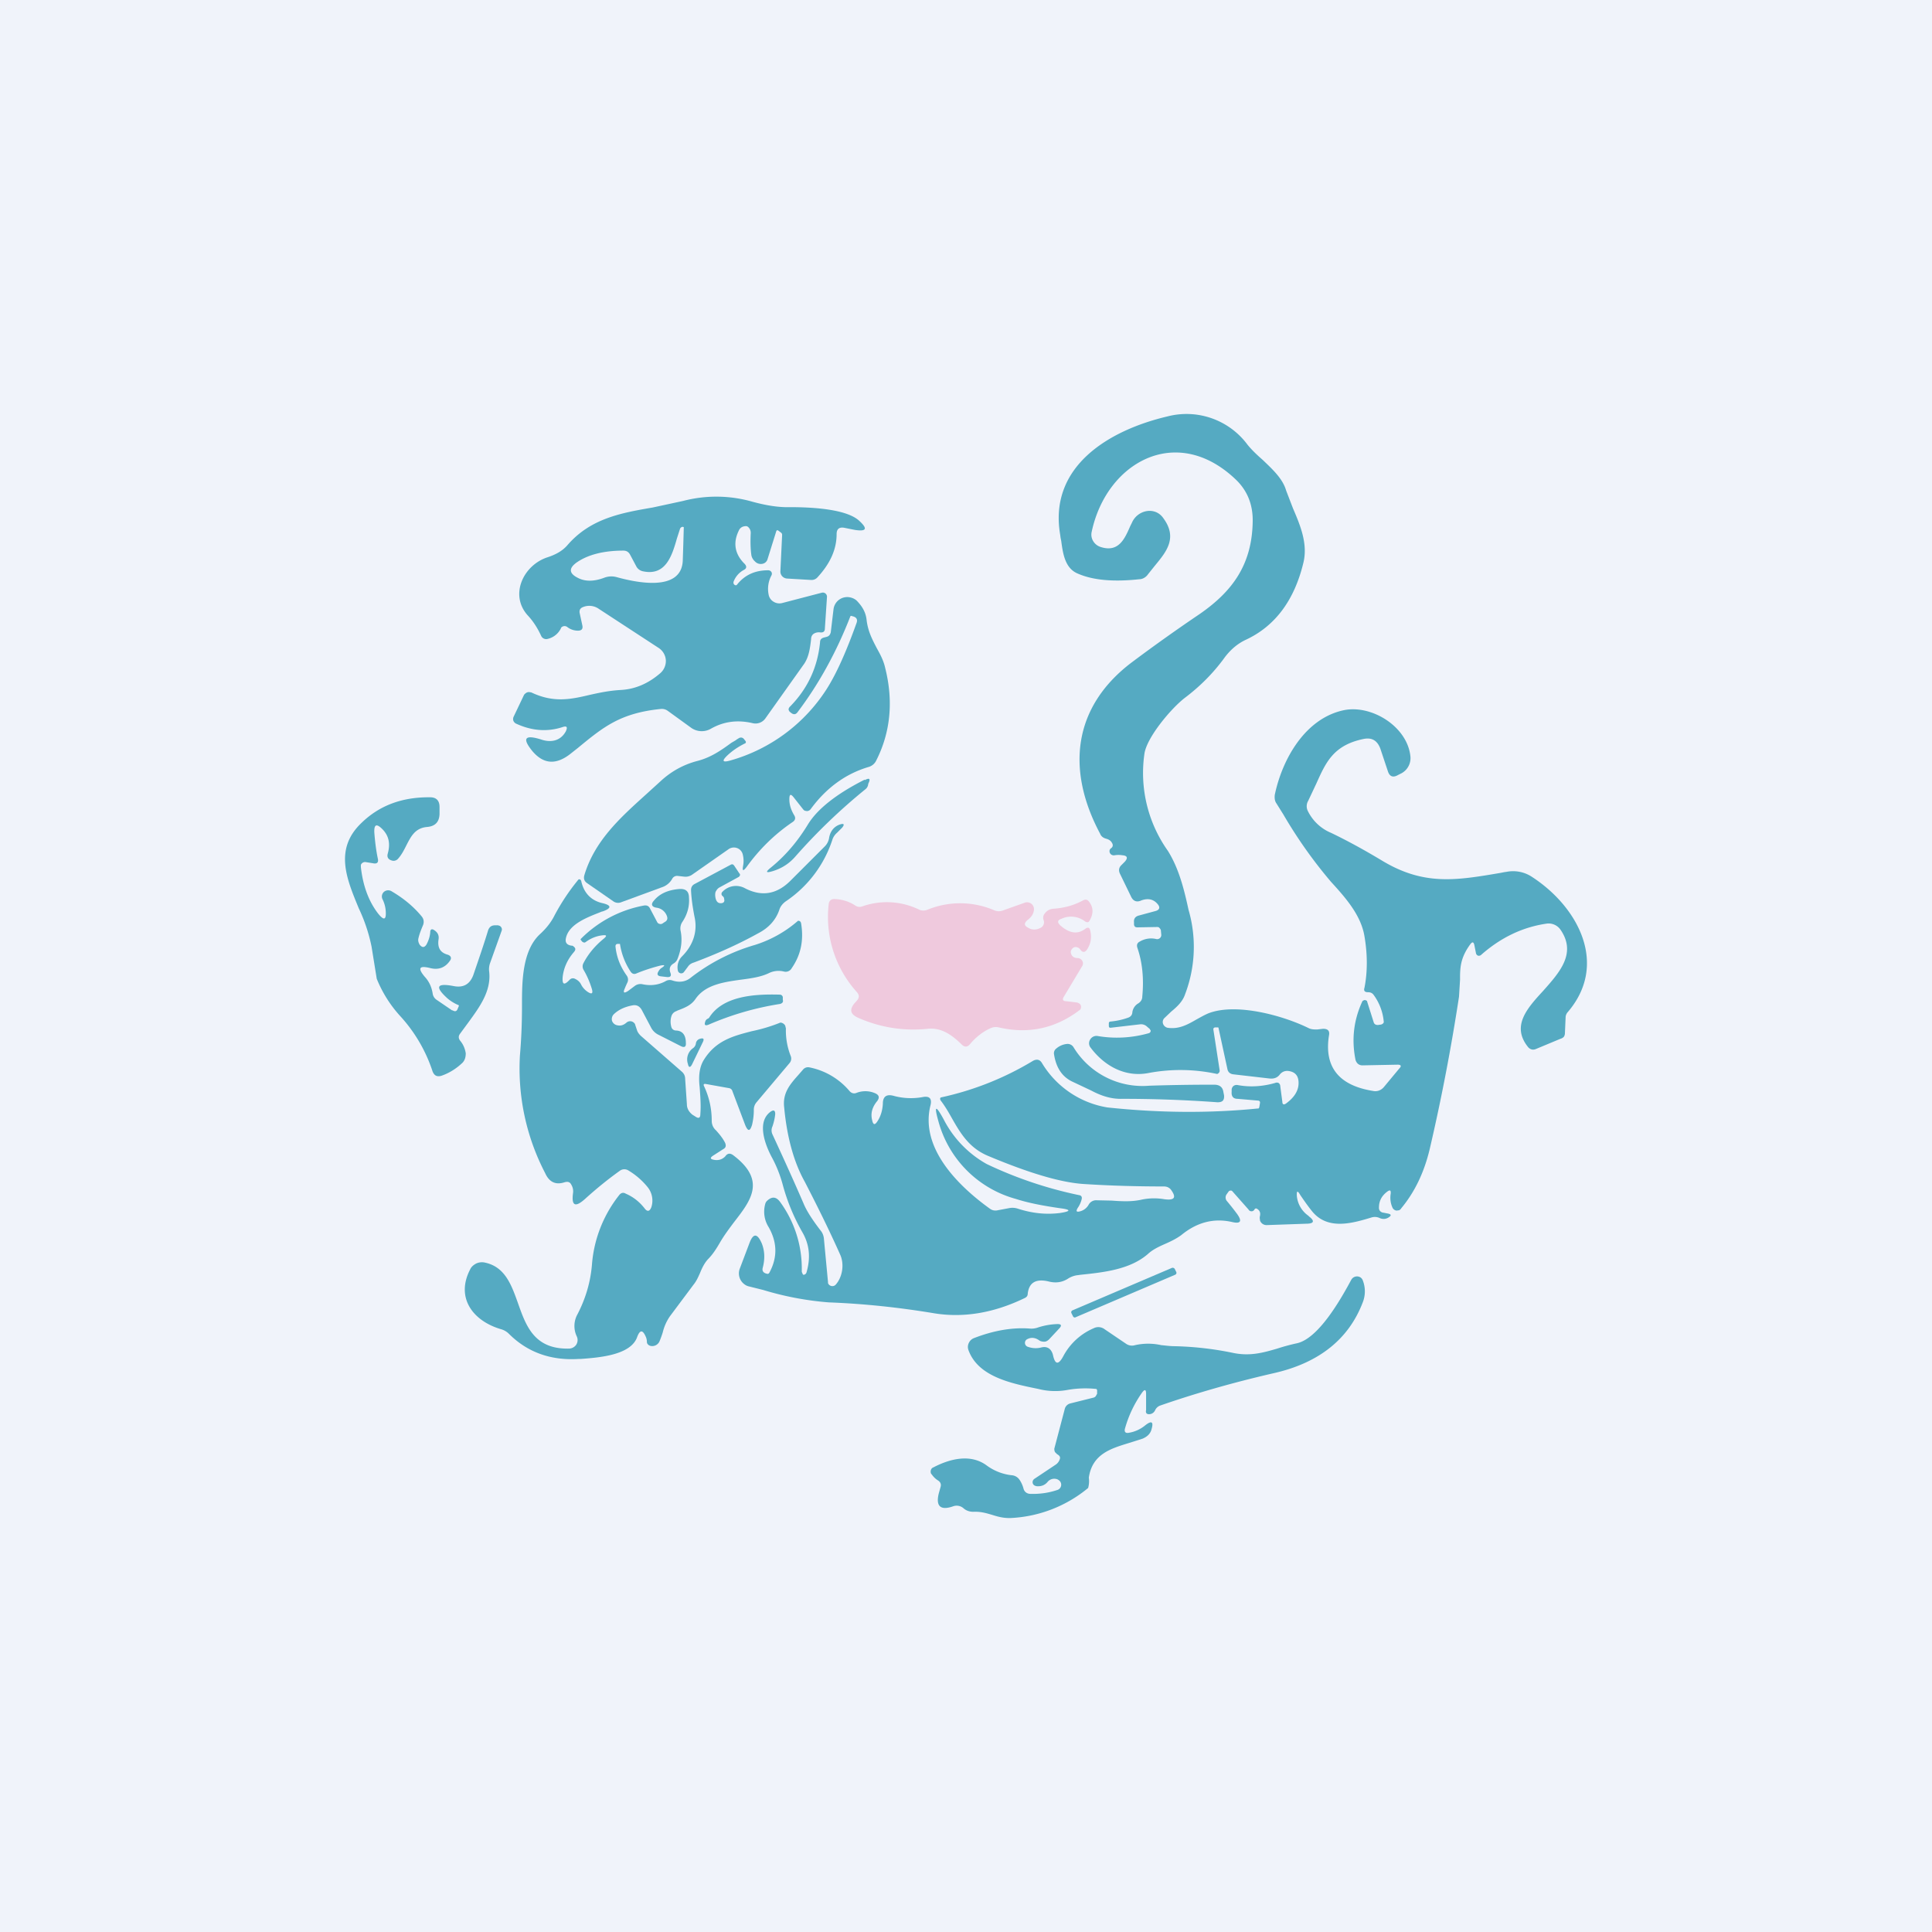
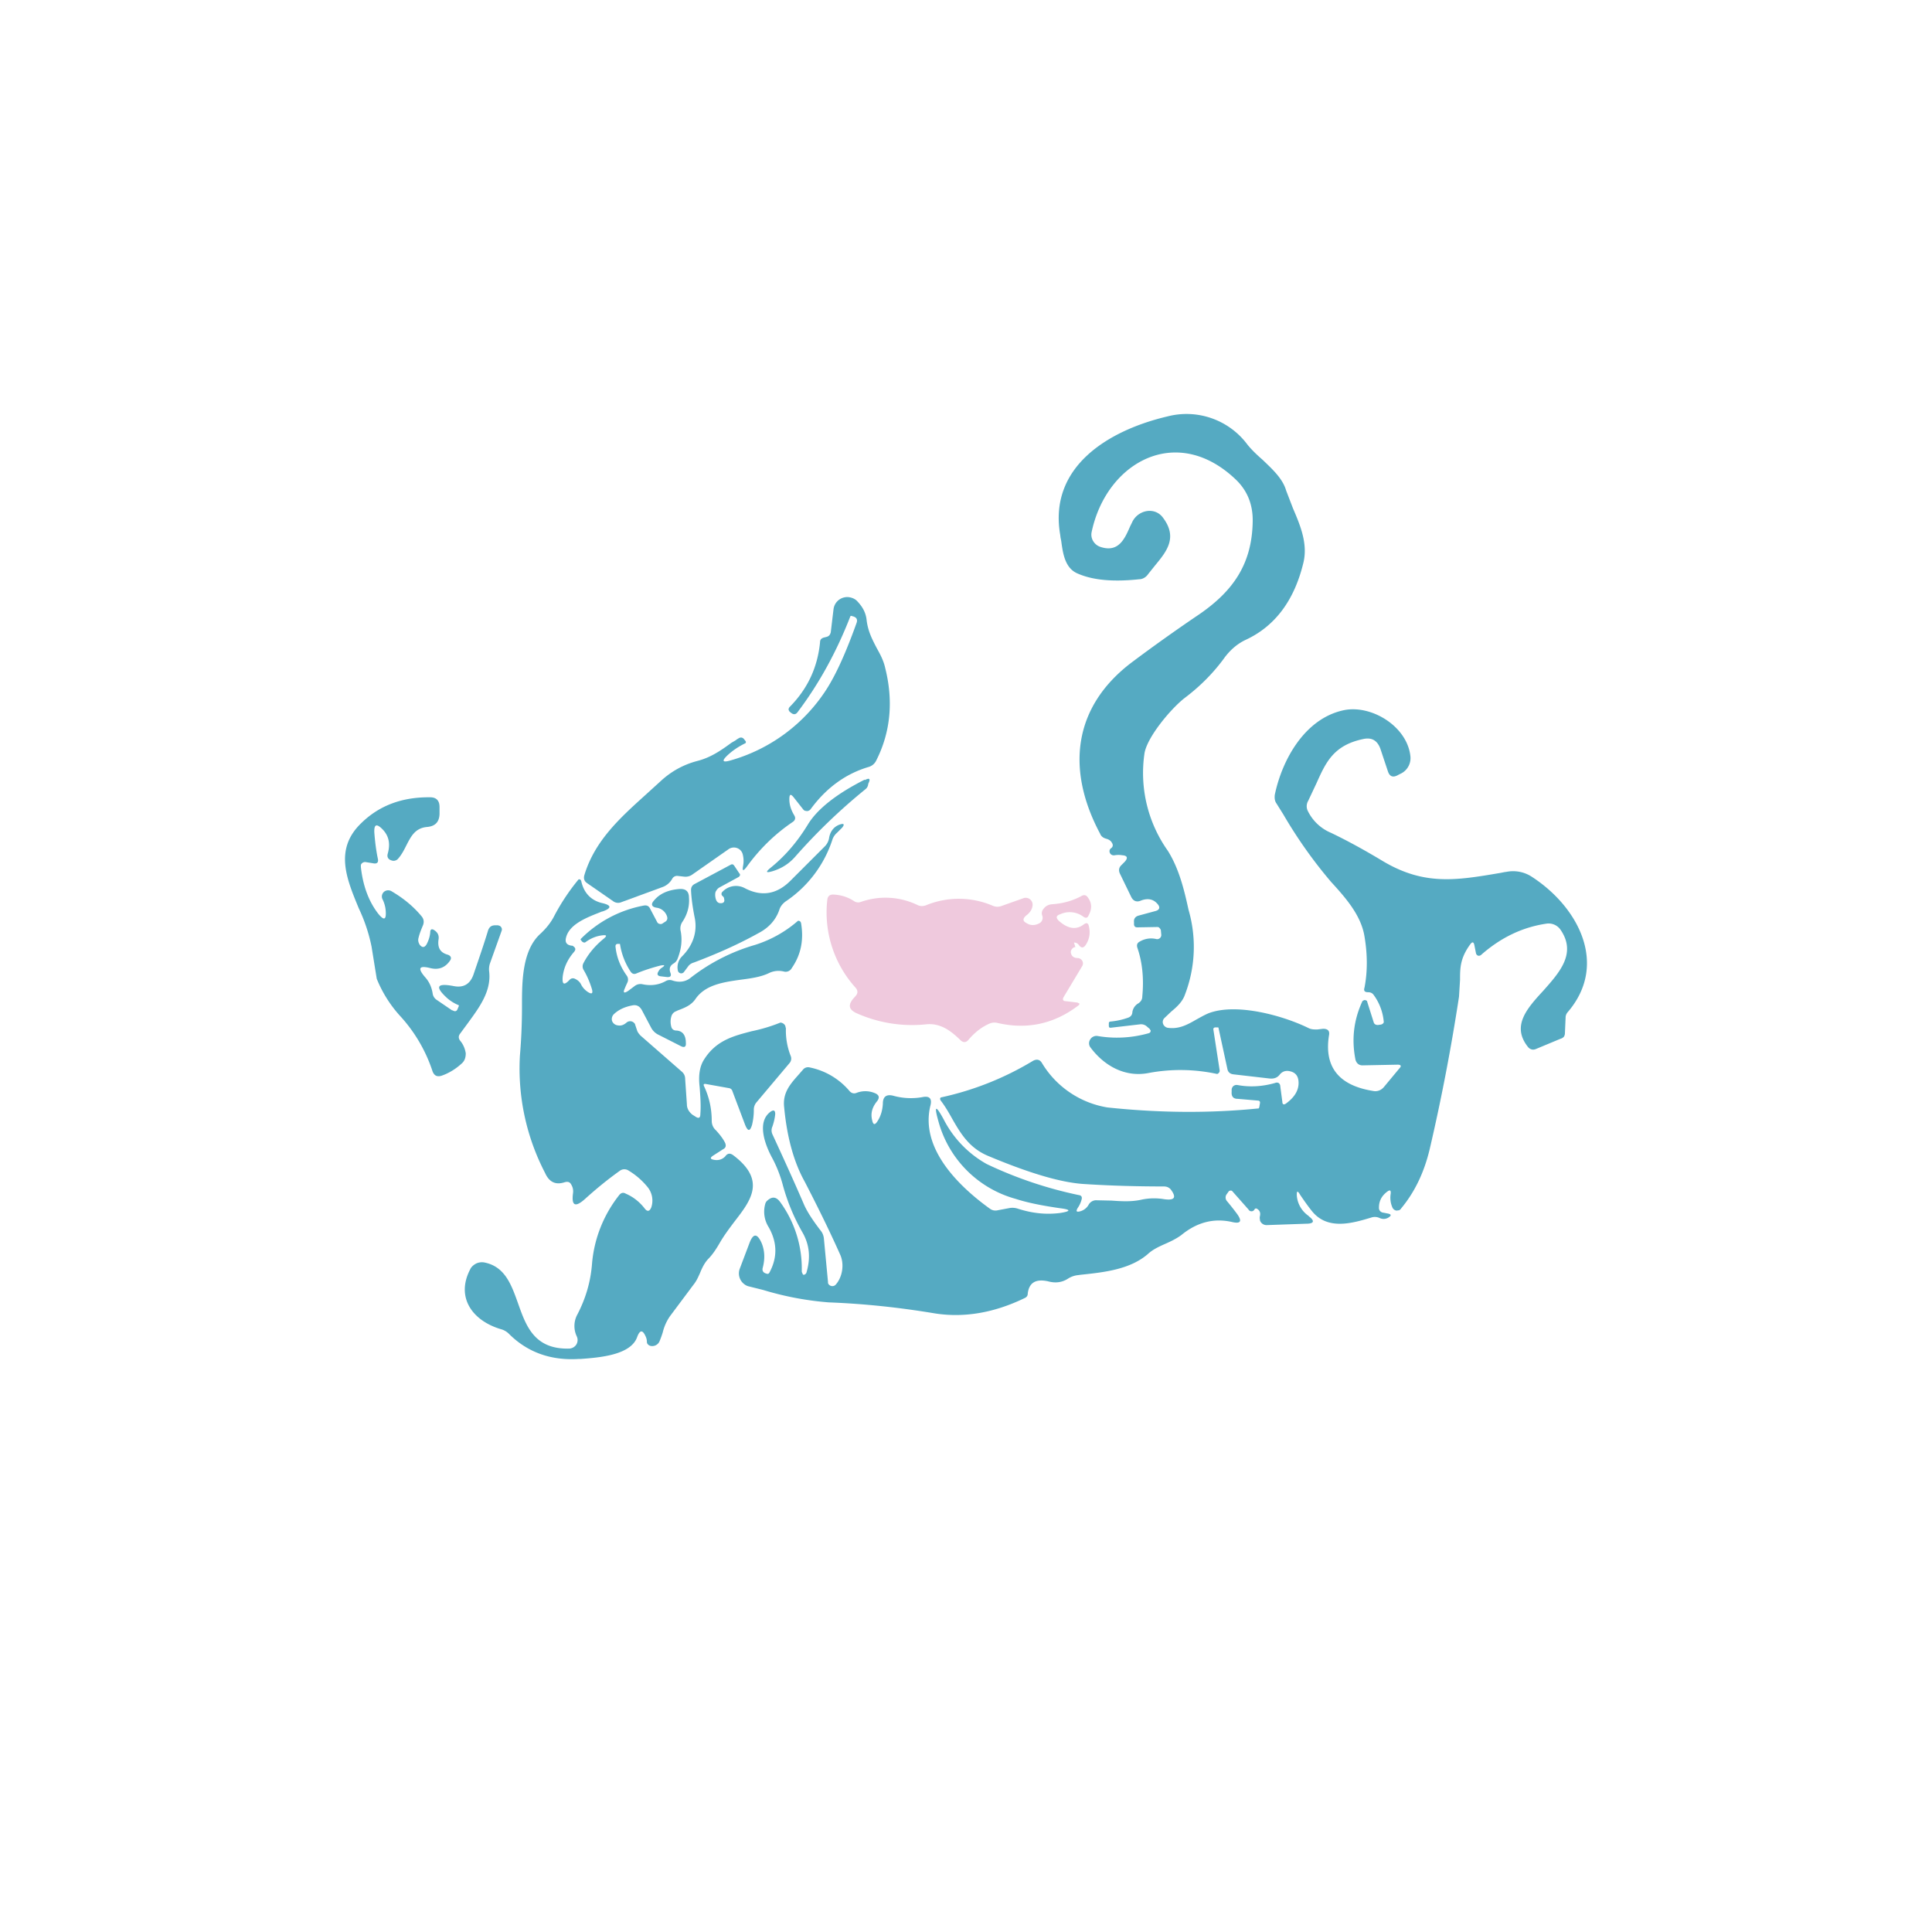
<svg xmlns="http://www.w3.org/2000/svg" width="56" height="56" viewBox="0 0 56 56">
-   <path fill="#F0F3FA" d="M0 0h56v56H0z" />
-   <path d="M31.17 27.45a.14.14 0 0 0-.1.06.13.13 0 0 0-.03.11c.02.1.09.15.2.15a.16.16 0 0 1 .13.08.15.15 0 0 1 0 .15l-.54.9c-.04.07-.02.12.07.12l.33.04.06.03a.12.12 0 0 1 .04.13c0 .02-.02.05-.04.06-.7.53-1.48.7-2.34.5a.36.36 0 0 0-.23.02c-.23.1-.43.26-.6.46-.08.1-.17.1-.26 0-.27-.26-.57-.48-.97-.44a3.94 3.94 0 0 1-2.04-.33c-.2-.1-.23-.22-.09-.4l.08-.09c.07-.08.07-.16 0-.24a3.25 3.25 0 0 1-.82-2.55c.01-.1.07-.16.19-.15.2.01.4.07.57.18.07.05.14.06.22.03a2.14 2.14 0 0 1 1.65.1c.07.03.15.03.23 0a2.5 2.5 0 0 1 1.95.02c.08.03.16.03.24 0l.62-.22a.2.2 0 0 1 .28.2c-.01.12-.08.22-.19.3-.1.09-.1.16.02.22.11.07.24.07.37 0a.18.18 0 0 0 .08-.22.19.19 0 0 1 .04-.2c.06-.08.14-.12.24-.13.32-.02.6-.1.86-.24.07-.04.13-.03.18.04.12.16.13.33.02.53-.03.07-.08.08-.15.03a.66.66 0 0 0-.67-.07c-.12.04-.13.1-.04.19.27.24.51.27.73.1.07-.05.12-.04.14.05.05.2.02.38-.09.55-.06.09-.13.1-.2 0a.17.17 0 0 0-.14-.07Z" fill="#EFC9DD" />
+   <path d="M31.17 27.45a.14.14 0 0 0-.1.06.13.13 0 0 0-.03.11c.02.1.09.15.2.15a.16.16 0 0 1 .13.08.15.15 0 0 1 0 .15l-.54.9c-.04.07-.02.12.07.12l.33.04.06.03c0 .02-.02.05-.04.06-.7.53-1.48.7-2.34.5a.36.36 0 0 0-.23.02c-.23.1-.43.26-.6.46-.08.1-.17.1-.26 0-.27-.26-.57-.48-.97-.44a3.94 3.94 0 0 1-2.04-.33c-.2-.1-.23-.22-.09-.4l.08-.09c.07-.08.07-.16 0-.24a3.25 3.25 0 0 1-.82-2.55c.01-.1.07-.16.19-.15.2.01.4.07.57.18.07.05.14.06.22.03a2.14 2.14 0 0 1 1.65.1c.07.03.15.03.23 0a2.5 2.5 0 0 1 1.95.02c.08.03.16.03.24 0l.62-.22a.2.2 0 0 1 .28.2c-.01.12-.08.22-.19.3-.1.09-.1.16.02.22.11.07.24.07.37 0a.18.18 0 0 0 .08-.22.19.19 0 0 1 .04-.2c.06-.08.14-.12.24-.13.32-.02.6-.1.86-.24.07-.04.13-.03.18.04.12.16.13.33.02.53-.03.07-.08.08-.15.03a.66.66 0 0 0-.67-.07c-.12.04-.13.1-.04.19.27.24.51.27.73.1.07-.05.12-.04.14.05.05.2.02.38-.09.55-.06.09-.13.1-.2 0a.17.17 0 0 0-.14-.07Z" fill="#EFC9DD" />
  <path d="M37.94 35.25a.79.79 0 0 1-.35-.58c-.01-.16.02-.17.1-.03.11.16.22.32.35.48.45.54 1.15.34 1.71.17a.33.33 0 0 1 .25.02c.08.03.15.03.23-.01.12-.07.1-.11-.03-.13l-.1-.02a.15.15 0 0 1-.1-.05.14.14 0 0 1-.03-.1c0-.19.08-.34.24-.46.08-.06.11-.04.1.06a.7.7 0 0 0 .05.4.15.15 0 0 0 .12.09l.07-.01h.01a.2.2 0 0 0 .03-.03s.02 0 .02-.02c.4-.48.67-1.05.83-1.72.35-1.5.63-2.98.85-4.42l.03-.49c0-.33 0-.62.29-1.02.07-.1.11-.08.13.04l.04.2a.1.1 0 0 0 .06.08.1.1 0 0 0 .1-.03c.57-.5 1.2-.8 1.9-.9a.42.42 0 0 1 .4.19c.46.68-.04 1.23-.51 1.76-.48.52-.93 1.03-.43 1.64.06.06.13.08.21.05l.72-.3a.2.2 0 0 0 .1-.06.19.19 0 0 0 .03-.1l.02-.46c0-.05.02-.1.05-.14 1.2-1.38.33-3.05-1.02-3.93a.99.99 0 0 0-.74-.15l-.07.01-.1.02c-1.29.22-2.23.38-3.45-.36-.5-.3-.99-.57-1.47-.8a1.31 1.31 0 0 1-.68-.65.31.31 0 0 1 .02-.28l.24-.51c.27-.6.49-1.1 1.36-1.28.24-.05.4.04.49.28l.22.66c.05.15.15.19.3.1l.1-.05a.5.5 0 0 0 .25-.5c-.1-.87-1.15-1.5-1.95-1.32-1.12.25-1.77 1.44-1.98 2.45-.01.1 0 .18.05.25l.2.32a13.45 13.45 0 0 0 1.38 1.95c.43.47.87.97.97 1.58.09.53.09 1.03 0 1.49-.03.09.01.13.1.13.07 0 .12.02.16.07a1.54 1.54 0 0 1 .3.8.1.1 0 0 1-.06.06.1.1 0 0 1-.04.01l-.07.01c-.06 0-.1-.02-.12-.07l-.19-.6a.07.07 0 0 0-.01-.03L39.6 29a.07.07 0 0 0-.08 0 .07.07 0 0 0-.03.02c-.25.54-.32 1.1-.2 1.7.03.1.1.16.2.16l1.02-.02c.1 0 .12.04.05.11l-.44.53c-.08.1-.2.15-.33.12-.99-.16-1.41-.7-1.27-1.6.03-.14-.03-.2-.17-.2l-.17.02c-.09 0-.17 0-.25-.04-.73-.36-2.09-.74-2.9-.43-.12.05-.24.12-.35.18-.26.15-.51.29-.84.24a.18.18 0 0 1-.13-.12.16.16 0 0 1 .04-.16l.2-.19c.17-.14.33-.29.4-.5a3.85 3.85 0 0 0 .1-2.45c-.13-.6-.28-1.2-.6-1.71a3.9 3.9 0 0 1-.68-2.8c.06-.48.78-1.33 1.17-1.63.45-.34.84-.73 1.17-1.19.17-.22.37-.39.61-.5.85-.4 1.4-1.15 1.66-2.23.13-.54-.08-1.06-.3-1.57l-.2-.52c-.1-.35-.4-.62-.68-.89-.16-.14-.31-.28-.44-.44a2.2 2.2 0 0 0-2.32-.82c-1.7.4-3.45 1.45-3.11 3.43a4 4 0 0 1 .01.08l.02.1c.05.37.11.8.49.95.44.19 1.03.24 1.77.16.1 0 .2-.06.26-.15l.2-.25c.33-.4.66-.8.24-1.37-.24-.35-.75-.24-.91.13l-.05.1c-.16.37-.34.78-.87.6a.38.38 0 0 1-.2-.16.36.36 0 0 1-.05-.26c.42-2.02 2.45-3.17 4.17-1.54.34.32.51.73.5 1.23-.02 1.23-.57 2.01-1.54 2.68-.68.46-1.34.93-1.98 1.41-1.68 1.28-1.9 3.09-.9 4.96.03.08.1.12.17.14.08.02.14.06.17.12.04.06.03.12-.03.16a.1.1 0 0 0-.04.09.12.12 0 0 0 .05.09.13.13 0 0 0 .1.02.67.67 0 0 1 .22 0c.15.01.17.08.07.19l-.1.1c-.07.07-.08.15-.04.24l.33.68c.06.12.16.16.29.1.19-.07.35-.04.47.1.09.1.06.18-.07.21l-.48.13c-.1.03-.14.1-.13.19v.07c.01.06.04.08.1.08l.56-.01c.03 0 .06 0 .08.03.02.02.04.05.04.08l.01.11a.12.12 0 0 1-.14.13.64.64 0 0 0-.48.07c-.08.04-.1.1-.07.19.14.41.19.88.14 1.4 0 .09-.04.15-.11.2a.35.35 0 0 0-.18.28c-.01.06-.04.1-.1.13-.16.06-.33.1-.53.12-.03 0-.05.02-.05.05v.07c0 .04.01.06.05.06l.86-.1a.25.25 0 0 1 .2.07l.07.06.01.01v.01l.02.02a.07.07 0 0 1-.02.07.08.08 0 0 1-.04.02c-.5.14-1 .16-1.47.08a.21.21 0 0 0-.22.1.2.2 0 0 0 0 .22c.39.53 1 .89 1.7.75a5 5 0 0 1 1.98.03.11.11 0 0 0 .07-.07.1.1 0 0 0 0-.05l-.18-1.17a.05.05 0 0 1 .01-.04.06.06 0 0 1 .04-.02h.07c.02 0 .03 0 .03.02l.26 1.2c.02.08.08.13.17.14l1.04.12c.09.01.17 0 .24-.05a.32.32 0 0 0 .07-.07c.06-.07.13-.1.22-.1.22.02.32.14.32.35 0 .22-.12.42-.37.6-.06.04-.1.02-.1-.05l-.06-.45a.12.12 0 0 0-.05-.1.12.12 0 0 0-.1 0c-.35.1-.72.13-1.09.06a.15.15 0 0 0-.12.03.15.15 0 0 0-.05.1v.07c-.01.12.04.2.17.2l.58.05c.06 0 .08.03.07.08l-.02.12-.02.03h-.02c-1.4.14-2.85.13-4.36-.03a2.73 2.73 0 0 1-1.9-1.29c-.06-.1-.15-.12-.26-.06a8.7 8.7 0 0 1-2.67 1.06.06.06 0 0 0-.02.03v.02l.01.03c.13.17.23.34.33.52.25.44.5.86 1.04 1.09 1.19.5 2.12.78 2.8.82.77.05 1.55.07 2.3.07.08 0 .14.02.2.08.18.24.12.33-.18.29a1.76 1.76 0 0 0-.65.01c-.3.07-.6.05-.88.03l-.46-.01a.25.25 0 0 0-.2.12.4.4 0 0 1-.25.2c-.11.03-.13 0-.07-.1.05-.07.09-.16.11-.24.02-.07 0-.12-.08-.13a11.83 11.83 0 0 1-2.67-.9 3.1 3.1 0 0 1-1.25-1.3c-.23-.42-.28-.4-.15.06a3.2 3.2 0 0 0 2.24 2.25c.37.12.8.2 1.28.27.33.04.33.09 0 .14-.4.05-.8.01-1.23-.13a.5.5 0 0 0-.25-.01l-.32.06a.27.27 0 0 1-.22-.04c-.92-.66-2.04-1.76-1.73-3 .05-.2-.03-.28-.23-.24a1.9 1.9 0 0 1-.85-.04c-.2-.05-.3.03-.3.23-.01.19-.06.36-.15.5-.08.13-.13.12-.16-.02-.05-.2 0-.38.15-.56.07-.1.05-.17-.06-.22a.71.71 0 0 0-.55-.01c-.08.03-.15 0-.2-.06a2.04 2.04 0 0 0-1.15-.68.19.19 0 0 0-.2.07l-.14.16c-.24.27-.45.52-.4.93.08.86.28 1.59.6 2.16.34.66.69 1.36 1.02 2.1.13.28.07.66-.13.88a.13.13 0 0 1-.14.03.13.13 0 0 1-.08-.08v-.03l-.12-1.27a.43.43 0 0 0-.1-.23c-.23-.3-.4-.56-.49-.78-.29-.67-.59-1.33-.9-2a.27.27 0 0 1 0-.23c.04-.12.07-.24.08-.36 0-.1-.04-.13-.13-.07-.42.3-.16.97.04 1.34.13.24.23.5.3.75.13.49.32.96.59 1.43.19.34.23.71.11 1.13a.1.1 0 0 1-.05.07c-.04.02-.06.01-.07-.03a.19.19 0 0 1-.02-.05v-.04a3.27 3.27 0 0 0-.62-1.97c-.12-.17-.25-.18-.4-.03a.2.2 0 0 0-.04.08.84.84 0 0 0 .1.67c.25.44.26.88.02 1.32-.02.03-.04.04-.07.03-.1-.02-.15-.08-.12-.18.07-.27.05-.5-.03-.7-.13-.3-.25-.3-.36 0l-.28.74a.39.39 0 0 0 .13.44c.05.04.1.06.15.07l.4.1a8.9 8.9 0 0 0 1.9.36c1.05.04 2.05.15 3.02.31.87.15 1.76 0 2.65-.43.07-.03.1-.07.1-.14.04-.31.23-.43.59-.35.22.06.41.03.58-.08a.66.66 0 0 1 .29-.1l.07-.01c.67-.07 1.43-.15 1.95-.6.14-.13.31-.21.49-.29.16-.07.33-.15.48-.26.45-.37.94-.5 1.47-.38.25.06.3-.02.15-.23a7.7 7.7 0 0 0-.3-.38.16.16 0 0 1 0-.2l.05-.07a.07.07 0 0 1 .06-.03.07.07 0 0 1 .02 0 .08.08 0 0 1 .04.03l.46.52a.1.1 0 0 0 .04.04c.05.02.1.01.13-.04a.06.06 0 0 1 .03-.03.06.06 0 0 1 .03 0 .06.06 0 0 1 .02.01c.08.05.1.12.08.21a.2.2 0 0 0 0 .1v.02a.19.19 0 0 0 .03.06.2.2 0 0 0 .17.08l1.14-.04c.23 0 .26-.08.07-.22Z" fill="#55AAC2" />
-   <path fill-rule="evenodd" d="m22.5 15.4-.25.8a.19.19 0 0 1-.14.14.23.23 0 0 1-.23-.07.32.32 0 0 1-.1-.17c-.03-.21-.03-.43-.02-.64a.22.22 0 0 0-.06-.17.11.11 0 0 0-.07-.04c-.1 0-.18.04-.22.14-.17.35-.11.68.18.96.06.07.05.13-.03.17a.64.64 0 0 0-.3.35c0 .03 0 .06.03.08.03.02.05.02.07 0 .22-.28.52-.42.9-.42a.11.11 0 0 1 .1.05.1.1 0 0 1 0 .1.83.83 0 0 0-.08.56.3.3 0 0 0 .14.2.32.32 0 0 0 .25.04l1.15-.3a.12.12 0 0 1 .15.13l-.06.9c0 .1-.05.13-.14.12a.3.3 0 0 0-.12.01c-.09.03-.13.08-.14.17v.02c-.03.25-.06.5-.2.71l-1.13 1.59a.35.35 0 0 1-.37.13c-.43-.1-.83-.05-1.2.16a.53.53 0 0 1-.57-.02l-.69-.5a.29.29 0 0 0-.2-.05c-1.17.12-1.66.52-2.4 1.13l-.19.15c-.43.35-.8.33-1.13-.06-.3-.37-.22-.48.24-.34.28.1.57.06.73-.23.06-.13.03-.17-.11-.12-.44.14-.88.1-1.32-.1a.16.16 0 0 1-.09-.09.16.16 0 0 1 .01-.12l.3-.63a.15.15 0 0 1 .04-.04.15.15 0 0 1 .11-.04l.06.01c.65.31 1.15.2 1.7.07.27-.06.55-.12.88-.14.42-.02.8-.18 1.15-.48a.47.47 0 0 0 .17-.38.46.46 0 0 0-.21-.36l-1.73-1.13a.48.48 0 0 0-.47-.05c-.07.03-.1.08-.09.16l.08.37c.02.1-.02.15-.13.15a.5.5 0 0 1-.3-.1.13.13 0 0 0-.19.02v.01a.57.57 0 0 1-.39.31.16.16 0 0 1-.18-.08c-.1-.22-.23-.43-.4-.61-.53-.6-.11-1.46.59-1.68.21-.07.41-.17.56-.34.67-.78 1.55-.94 2.48-1.1l.88-.19a3.8 3.8 0 0 1 2 .02c.4.11.77.17 1.1.16.5 0 1.62.03 2.01.4.25.23.2.31-.13.26l-.3-.06c-.15-.03-.23.03-.23.18 0 .45-.19.86-.56 1.26a.23.23 0 0 1-.19.07l-.68-.04a.21.21 0 0 1-.15-.07.2.2 0 0 1-.05-.14l.05-1.05a.08.08 0 0 0-.03-.07l-.08-.06c-.03-.02-.05-.01-.06.02Zm-3.86 1.16c.66.14.84-.46.98-.95l.09-.28a.09.09 0 0 1 .08-.06l.03.01a105.05 105.05 0 0 1-.03.98c-.05.92-1.4.61-1.91.47a.58.58 0 0 0-.35.01c-.31.12-.57.12-.78.01-.26-.13-.27-.28-.03-.45.32-.22.77-.34 1.35-.34.1 0 .16.05.2.13l.17.32a.28.28 0 0 0 .2.15Z" fill="#55AAC2" />
  <path d="M22.88 23.17c0 .16.05.31.14.46.05.08.03.15-.05.2-.53.36-.97.8-1.33 1.3-.1.13-.13.12-.1-.04a.75.75 0 0 0-.01-.32.26.26 0 0 0-.17-.19.27.27 0 0 0-.25.04l-1.03.72a.34.34 0 0 1-.25.07l-.18-.02a.16.16 0 0 0-.17.09.53.53 0 0 1-.3.24l-1.17.43a.24.24 0 0 1-.24-.03l-.75-.52c-.09-.06-.11-.14-.08-.24.3-.99 1.03-1.65 1.76-2.31l.44-.4c.3-.28.65-.48 1.06-.59.4-.1.7-.31 1-.53l.12-.07.04-.03.05-.03a.12.12 0 0 1 .09-.02.12.12 0 0 1 .07.05l.04.05a.05.05 0 0 1 0 .06l-.02.01c-.2.1-.36.21-.5.34-.18.17-.15.22.09.15a4.89 4.89 0 0 0 2.77-2.05c.29-.45.58-1.1.88-1.94.03-.09 0-.15-.09-.18l-.07-.02-.02.01c-.4 1.03-.91 1.96-1.53 2.78-.05.07-.11.08-.18.03l-.05-.04a.1.1 0 0 1-.02-.03.08.08 0 0 1-.01-.06l.02-.04c.53-.53.82-1.16.89-1.89 0-.07.04-.11.11-.13l.08-.02c.07-.02.1-.06.12-.13l.08-.67a.4.4 0 0 1 .5-.34c.08.02.15.06.2.12.15.16.24.33.26.54.04.32.16.55.29.8.1.18.2.36.25.59.24.96.15 1.86-.26 2.67a.35.35 0 0 1-.22.19c-.68.2-1.24.62-1.68 1.22a.14.14 0 0 1-.11.06l-.06-.01a.13.13 0 0 1-.05-.04l-.26-.33c-.1-.13-.14-.12-.14.04Z" fill="#55AAC2" />
  <path d="M25.06 22.6c-.83.42-1.38.86-1.65 1.31-.3.49-.65.9-1.07 1.24-.16.13-.14.16.06.1.26-.08.48-.22.66-.43a16.8 16.8 0 0 1 2.02-1.94.21.21 0 0 0 .08-.12.4.4 0 0 1 .01-.05c.07-.14.03-.17-.1-.1ZM13.11 29.28c.08.05.13.04.16-.05l.03-.07c0-.01 0-.03-.02-.03a1.2 1.2 0 0 1-.32-.2c-.36-.33-.3-.44.18-.35.29.06.48-.05.58-.32.15-.44.3-.87.43-1.3.04-.1.1-.14.21-.14h.08a.12.12 0 0 1 .02.01h.01a.12.12 0 0 1 .06.05.11.11 0 0 1 .01.1l-.34.95a.54.54 0 0 0-.02.24c.06.56-.28 1.02-.6 1.46l-.25.34c-.05.07-.04.14.02.21.08.1.13.22.15.35 0 .1-.02.2-.1.28-.17.16-.37.29-.6.37-.13.04-.21 0-.26-.12a4.4 4.4 0 0 0-.95-1.62 3.61 3.61 0 0 1-.67-1.07l-.15-.93a4.8 4.8 0 0 0-.37-1.11c-.35-.85-.72-1.71.07-2.47.53-.52 1.2-.76 2-.75.18 0 .27.1.27.28v.21c-.01.23-.13.35-.36.37-.35.03-.47.28-.6.53-.07.14-.14.28-.25.4a.17.17 0 0 1-.18.04c-.1-.03-.14-.1-.11-.2.08-.29.03-.52-.16-.71-.17-.17-.24-.13-.23.1.02.26.05.51.1.75.03.12-.02.17-.15.14l-.19-.03a.13.13 0 0 0-.15.08v.06c.06.55.23 1 .5 1.35.17.21.24.19.22-.08a.9.9 0 0 0-.09-.33.18.18 0 0 1 .04-.22.19.19 0 0 1 .23-.01c.34.2.63.44.86.72.06.07.08.16.04.26-.05.12-.1.24-.13.37-.02.07 0 .14.04.2.07.08.13.08.19-.01.06-.11.1-.23.11-.35 0-.1.05-.12.13-.06.1.07.13.16.11.27-.03.23.05.37.26.43.1.03.13.1.07.18-.14.2-.33.27-.57.21-.32-.08-.37 0-.16.25.13.14.2.3.23.48.01.08.05.15.13.2l.44.3Z" fill="#55AAC2" />
  <path d="m21.44 25.33-.16-.24c-.03-.04-.06-.05-.11-.02l-1.03.55c-.08.04-.11.1-.11.18.01.25.05.51.1.77.1.44-.05.84-.36 1.15a.45.45 0 0 0-.12.42.1.1 0 0 0 .07.07.1.1 0 0 0 .1-.03l.12-.16c.04-.06.1-.1.17-.12.61-.23 1.24-.5 1.87-.85.31-.16.51-.39.61-.68.03-.1.1-.18.18-.24a3.43 3.43 0 0 0 1.36-1.8.45.45 0 0 1 .13-.19l.15-.15c.08-.1.05-.13-.07-.09-.17.06-.28.2-.31.4a.45.45 0 0 1-.13.24l-.97.97c-.4.41-.84.49-1.33.24a.54.54 0 0 0-.66.1.08.08 0 0 0 0 .12c.03.02.05.05.05.09.02.07-.01.12-.1.12-.1 0-.15-.08-.16-.23 0-.04 0-.09.03-.13a.24.24 0 0 1 .1-.1l.55-.3c.04-.03.05-.06.03-.1Z" fill="#55AAC2" />
  <path d="M19.13 27.99c-.23.06-.45.13-.67.22-.08.04-.14.02-.19-.06a1.99 1.99 0 0 1-.3-.79H17.9c-.04 0-.06.03-.06.07.03.3.13.57.32.84a.2.2 0 0 1 .02.22 2.65 2.65 0 0 0-.07.16c-.06.13-.02.15.1.07l.2-.15a.28.28 0 0 1 .22-.04c.24.05.47.02.68-.1a.23.23 0 0 1 .18-.01c.18.06.37.05.53-.08a5.52 5.52 0 0 1 1.86-.95 3.48 3.48 0 0 0 1.25-.7.08.08 0 0 1 .08.04l.01.03c.08.48 0 .91-.27 1.3a.2.2 0 0 1-.23.1.64.64 0 0 0-.42.04c-.24.12-.54.16-.85.2-.5.07-1 .15-1.28.54-.13.2-.32.27-.53.35l-.04.02a.22.22 0 0 0-.14.15c-.03.1-.03.2 0 .31.02.06.06.09.12.1.2 0 .3.13.3.36.01.11-.04.14-.13.1L19.1 30a.48.48 0 0 1-.22-.2l-.28-.53c-.06-.1-.14-.15-.26-.13-.22.04-.4.12-.54.25a.2.2 0 0 0-.06.2.2.2 0 0 0 .16.13c.1.02.18-.01.26-.08a.16.16 0 0 1 .21 0c.02.02.04.04.04.06l.06.18c.02.05.06.1.1.14l1.19 1.04c.07.06.1.13.1.22l.05.73c0 .12.06.22.16.3l.08.05c.1.07.15.05.15-.07.02-.25 0-.51-.02-.78-.04-.33 0-.58.11-.77.35-.58.86-.71 1.4-.85a4.77 4.77 0 0 0 .83-.25.17.17 0 0 1 .14.09l.02.08a2 2 0 0 0 .14.8.2.2 0 0 1-.04.21l-.96 1.14a.33.33 0 0 0-.07.22c0 .15-.02.29-.05.42-.06.2-.12.2-.2.01l-.37-.98a.12.12 0 0 0-.1-.09l-.67-.12c-.06-.01-.08.01-.05.07.14.3.22.63.22 1 0 .1.04.2.12.27.1.11.2.23.27.37.03.08.02.14-.06.18l-.28.18c-.11.07-.1.11.03.13.13.02.23-.02.31-.1.07-.1.15-.1.24-.03.96.73.5 1.31.02 1.93-.15.2-.3.4-.42.61-.1.17-.2.33-.34.47-.1.11-.17.25-.23.4-.05.11-.1.23-.19.34l-.68.91a1.4 1.4 0 0 0-.21.47 2.9 2.9 0 0 1-.09.25.23.23 0 0 1-.27.14.15.15 0 0 1-.09-.07.15.15 0 0 1-.01-.06.36.36 0 0 0-.03-.13c-.09-.21-.17-.21-.25 0-.18.53-1.1.6-1.64.64h-.06c-.8.05-1.48-.19-2.02-.73a.52.52 0 0 0-.22-.13c-.83-.24-1.33-.92-.9-1.74.03-.07.1-.13.18-.17a.4.4 0 0 1 .26-.02c.58.13.76.66.95 1.19.23.65.47 1.32 1.47 1.3a.26.26 0 0 0 .21-.11.25.25 0 0 0 .02-.24.7.7 0 0 1 0-.61c.25-.47.4-.97.44-1.5a3.7 3.7 0 0 1 .78-1.98c.05-.07.12-.1.2-.05.21.09.39.23.54.42.08.11.15.1.2-.03a.62.62 0 0 0-.1-.57 2.1 2.1 0 0 0-.56-.49.22.22 0 0 0-.26.01c-.35.25-.68.52-1 .81-.29.26-.4.2-.35-.17a.37.37 0 0 0-.05-.24c-.04-.08-.1-.1-.2-.07-.25.08-.44 0-.56-.27a6.56 6.56 0 0 1-.73-3.4c.04-.47.06-.94.06-1.42v-.04c0-.67 0-1.6.54-2.08.16-.15.3-.32.4-.52a6.15 6.15 0 0 1 .7-1.05.08.08 0 0 1 .04 0 .08.08 0 0 1 .04.06c.08.35.3.56.62.63.25.06.26.14.02.23l-.03.01h-.01l-.1.04c-.38.15-.88.35-.95.75-.02.12.04.18.16.2.02 0 .04 0 .06.02.07.05.07.1.02.16-.2.23-.3.47-.33.72-.02.23.04.26.2.09.04-.04.08-.05.13-.04.1.04.17.1.21.19.05.09.12.16.2.21.1.06.14.04.11-.08-.06-.2-.14-.39-.24-.56a.2.2 0 0 1-.01-.2c.14-.27.34-.51.6-.72.09-.08.07-.1-.04-.09-.19.02-.35.09-.5.2-.03.02-.06.01-.1-.02l-.03-.04-.01-.01v-.02a3.46 3.46 0 0 1 1.82-.97c.1-.02.16.01.2.1l.2.38a.1.1 0 0 0 .07.05.1.1 0 0 0 .08-.01l.06-.04c.08-.04.1-.1.07-.18a.37.37 0 0 0-.3-.24c-.14-.02-.17-.1-.08-.2.16-.2.4-.31.72-.34.2-.02.3.06.3.25.02.25-.05.49-.19.7a.34.34 0 0 0-.05.27c.05.26.02.52-.09.8a.27.27 0 0 1-.12.14c-.1.06-.13.15-.09.26.04.1 0 .14-.1.13l-.17-.02c-.1-.01-.13-.06-.07-.15a.24.24 0 0 1 .08-.09c.12-.08.11-.1-.04-.07Z" fill="#55AAC2" />
-   <path d="M22.6 28.83c-.71-.02-1.64.03-2.04.66a.1.1 0 0 1-.05.04.13.13 0 0 0-.07.09c-.03.09 0 .12.1.08a8.48 8.48 0 0 1 2.07-.6c.07-.02.1-.06.08-.12v-.08c-.01-.04-.04-.07-.09-.07ZM20.17 30.25a.16.16 0 0 1 .12-.14c.1-.03.13 0 .08.1l-.31.64c-.05.1-.1.1-.12-.01a.4.4 0 0 1 .15-.46.2.2 0 0 0 .08-.13ZM30.55 30.55c.06.4.24.67.55.81l.53.25c.3.16.59.25.9.24.88 0 1.8.03 2.76.1.15 0 .2-.06.19-.2l-.02-.1c-.02-.14-.11-.21-.27-.21-.65 0-1.28.01-1.88.03a2.34 2.34 0 0 1-2.19-1.11.2.2 0 0 0-.2-.1.55.55 0 0 0-.3.13.17.17 0 0 0-.07.16ZM33.97 36.75l-2.88 1.23a.06.06 0 0 0-.03.09l.04.08c.01.03.05.05.08.03l2.88-1.23a.06.06 0 0 0 .03-.09l-.04-.08a.07.07 0 0 0-.08-.03ZM31.54 43.13a.73.73 0 0 0 .02-.3c.1-.68.63-.84 1.15-1l.41-.13c.14-.06.23-.15.26-.28.06-.21 0-.25-.18-.11a1 1 0 0 1-.48.22c-.1.02-.14-.03-.11-.13.11-.39.28-.73.49-1.03.08-.11.12-.1.12.03v.47c-.02.09.02.13.11.12.07-.01.12-.05.15-.11a.26.26 0 0 1 .15-.14c.98-.34 2.08-.66 3.3-.94 1.32-.3 2.17-1 2.57-2.05a.87.87 0 0 0 0-.64.18.18 0 0 0-.06-.08.19.19 0 0 0-.27.06c-.28.52-.95 1.73-1.6 1.85a6 6 0 0 0-.55.15c-.41.12-.8.23-1.3.12a9.35 9.35 0 0 0-1.68-.19c-.13 0-.26-.02-.38-.03a1.73 1.73 0 0 0-.76 0 .3.3 0 0 1-.26-.04l-.62-.42a.3.3 0 0 0-.32-.03 1.8 1.8 0 0 0-.88.81c-.14.26-.24.25-.3-.04-.05-.18-.17-.26-.35-.21a.66.66 0 0 1-.37-.02.12.12 0 0 1-.01-.23c.1-.05.22-.04.33.04.04.03.1.04.15.04.05 0 .1-.03.14-.07l.28-.3c.1-.1.08-.15-.07-.14a2 2 0 0 0-.54.1.56.56 0 0 1-.22.03c-.5-.04-1.05.05-1.64.28a.27.27 0 0 0-.14.14.26.26 0 0 0-.01.2c.28.78 1.25.97 2.03 1.13a1.95 1.95 0 0 0 .83.03 3 3 0 0 1 .85-.03.07.07 0 0 1 .02.06v.08l-.04.07a.13.13 0 0 1-.06.04l-.68.17a.22.22 0 0 0-.16.17l-.3 1.14c0 .03 0 .06.02.1l.06.06c.07.04.1.08.08.14a.3.3 0 0 1-.13.17l-.6.4a.12.12 0 0 0-.06.1.11.11 0 0 0 .06.1.2.2 0 0 0 .1.02c.11 0 .2-.04.27-.12a.25.25 0 0 1 .26-.09c.04.01.07.03.1.06a.16.16 0 0 1-.08.26c-.24.08-.5.12-.78.11a.21.21 0 0 1-.12-.04.2.2 0 0 1-.07-.1.83.83 0 0 0-.12-.27.3.3 0 0 0-.23-.13 1.5 1.5 0 0 1-.73-.29c-.47-.34-1.07-.18-1.53.06a.15.15 0 0 0-.05.03.15.15 0 0 0-.02.16l.02.02c.04.06.1.12.16.16.09.05.12.12.09.21l-.05.18c-.09.37.05.5.42.37a.3.3 0 0 1 .3.06c.08.07.18.1.28.1.22-.01.38.04.55.09.16.05.33.1.55.09a3.8 3.8 0 0 0 2.23-.87Z" fill="#55AAC2" />
</svg>